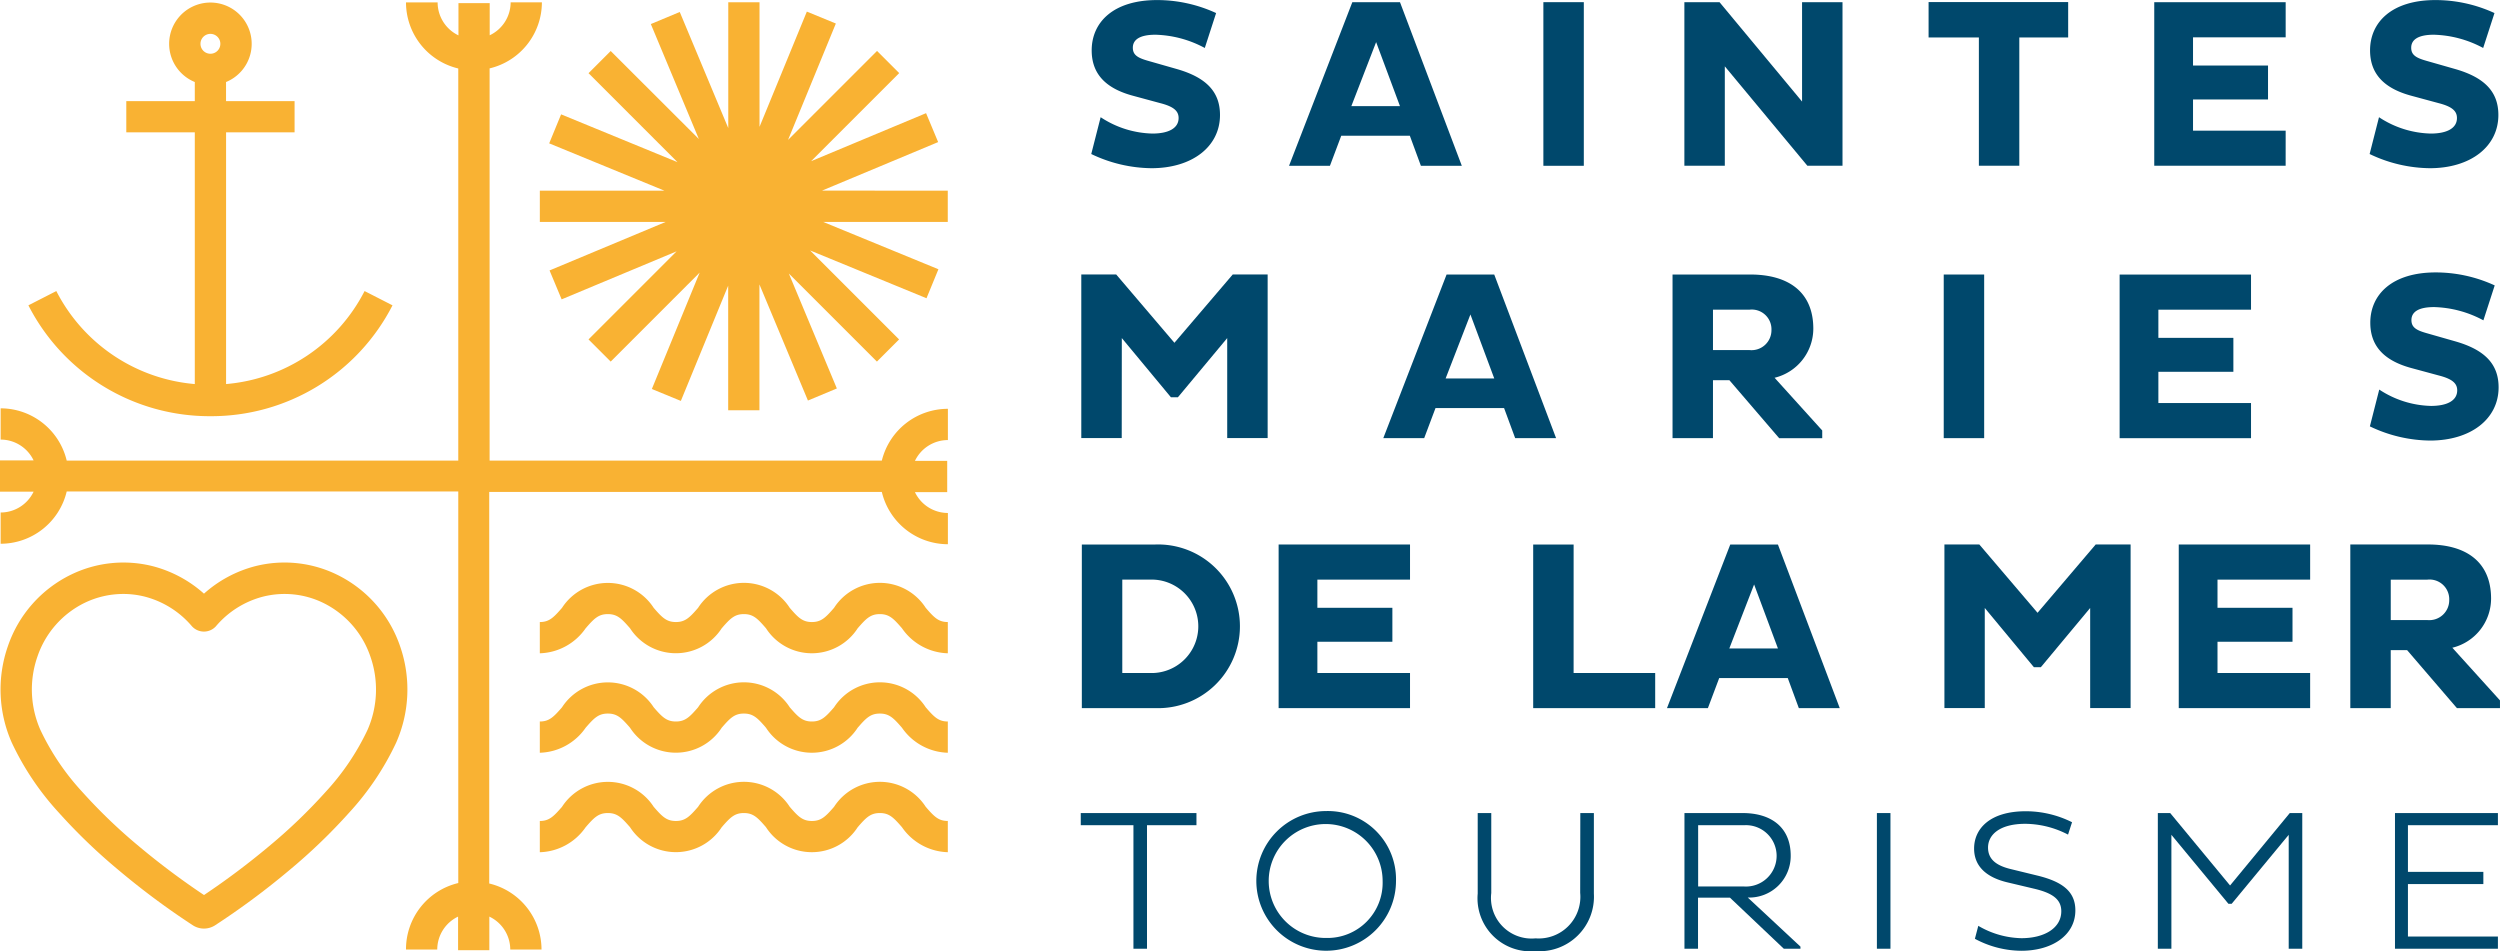
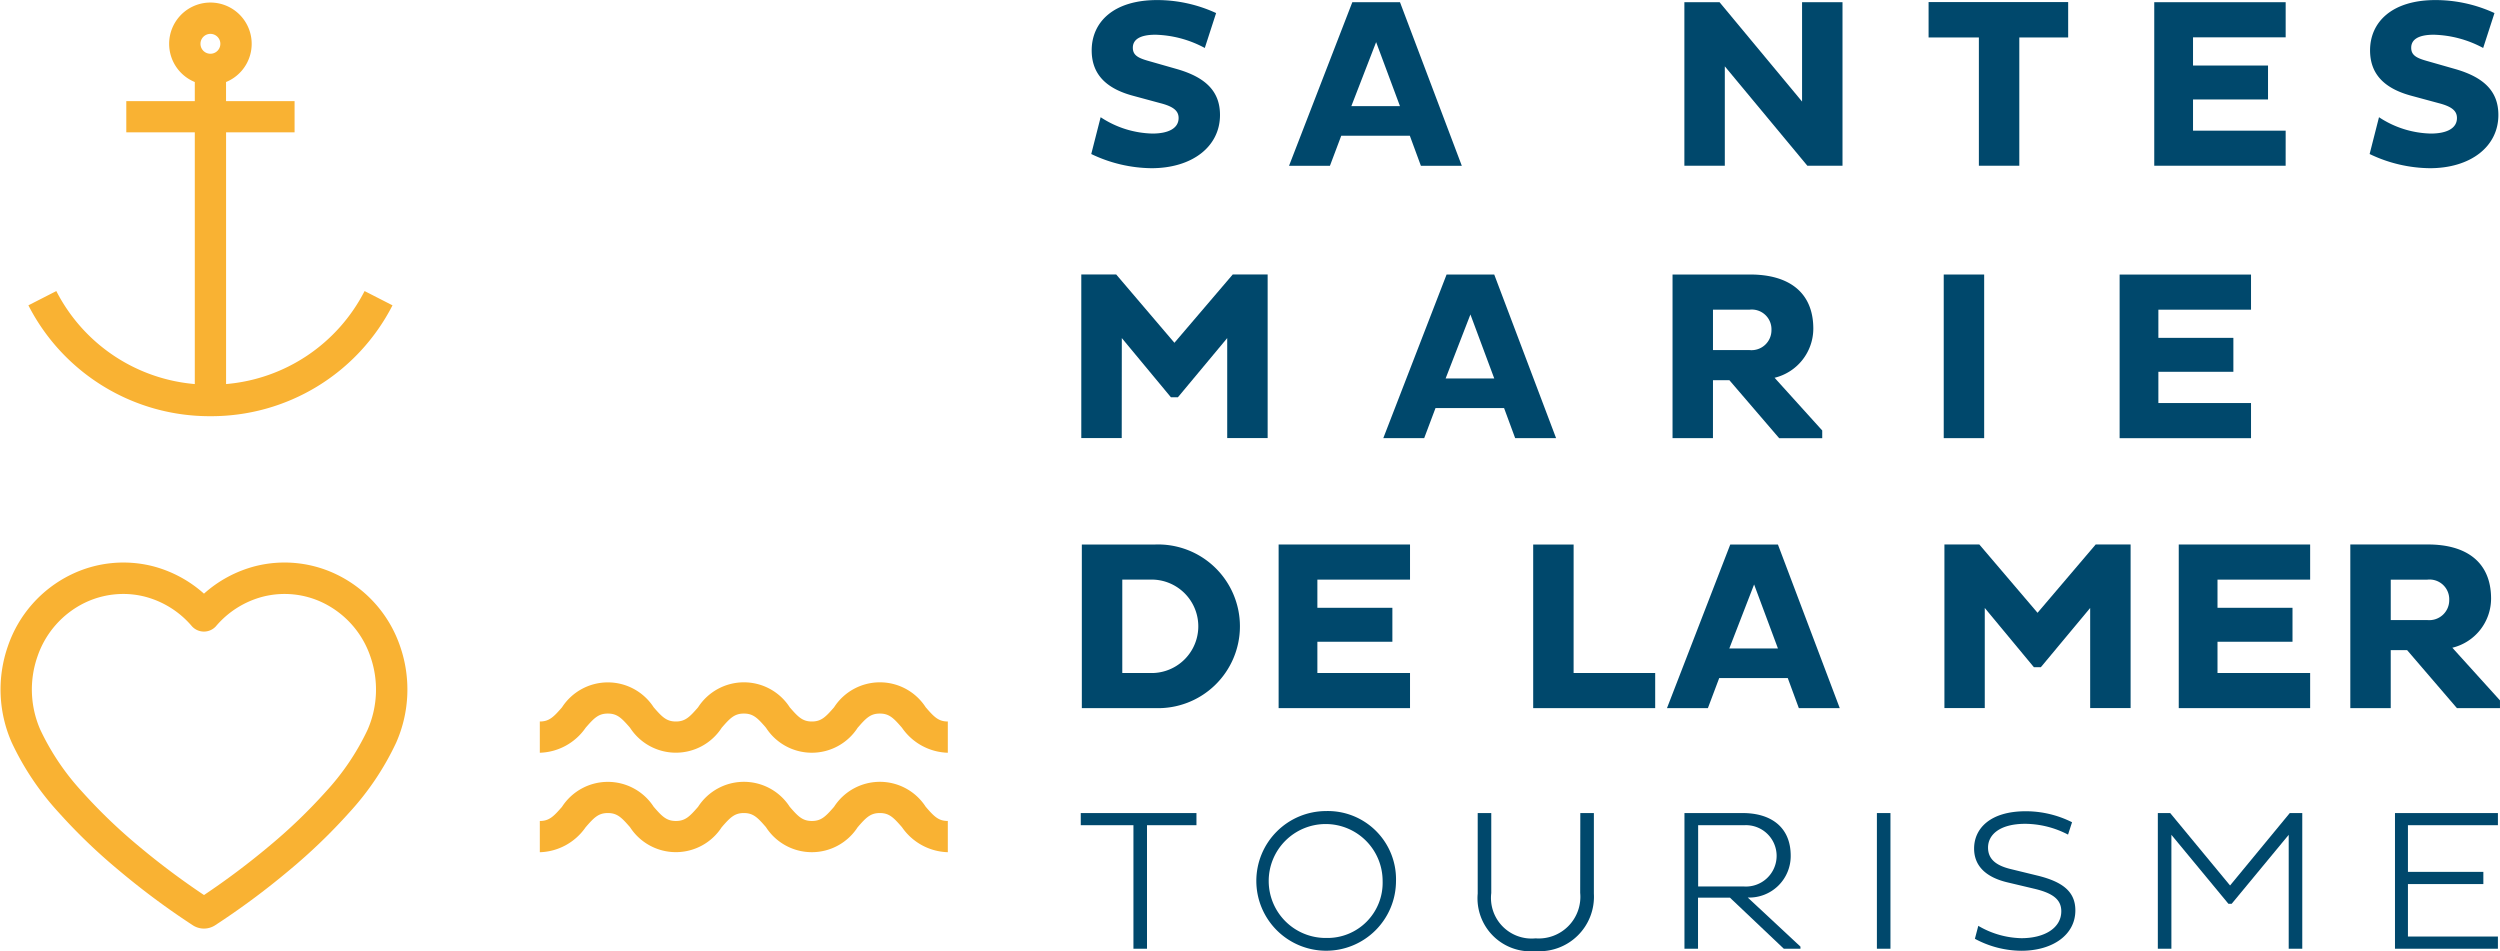
<svg xmlns="http://www.w3.org/2000/svg" width="120" height="45.653" viewBox="0 0 120 45.653">
  <g id="Groupe_631" data-name="Groupe 631" transform="translate(-469.512 -383.362)">
    <g id="Groupe_629" data-name="Groupe 629" transform="translate(469.512 383.474)">
-       <path id="Tracé_1364" data-name="Tracé 1364" d="M529.714,392.6l5.574-2.329-.58-1.388-5.518,2.305,4.228-4.228-1.064-1.064-4.271,4.271,2.295-5.587-1.392-.572-2.272,5.532v-5.981h-1.5V389.6l-2.329-5.574-1.388.58,2.305,5.518L519.57,385.9l-1.064,1.064,4.271,4.271-5.587-2.295-.572,1.392,5.533,2.272h-5.982v1.5h6.04l-5.573,2.328.58,1.388,5.518-2.305-4.228,4.228,1.064,1.064,4.271-4.271-2.295,5.587,1.392.572,2.272-5.533v5.982h1.5v-6.04l2.328,5.573,1.388-.58-2.305-5.518,4.228,4.228,1.064-1.064-4.271-4.271,5.587,2.295.572-1.392-5.532-2.272h5.981v-1.5Z" transform="translate(-490.257 -383.563)" fill="#f9b233" />
      <path id="Tracé_1365" data-name="Tracé 1365" d="M534.692,452.133a2.617,2.617,0,0,0-4.4,0c-.4.459-.612.68-1.064.68s-.664-.22-1.063-.68a2.617,2.617,0,0,0-4.4,0c-.4.459-.612.68-1.065.68s-.666-.221-1.066-.681a2.621,2.621,0,0,0-4.4,0c-.4.46-.612.681-1.066.681v1.5a2.773,2.773,0,0,0,2.2-1.2c.4-.46.612-.681,1.066-.681s.665.221,1.065.68a2.62,2.62,0,0,0,4.4,0c.4-.459.611-.68,1.064-.68s.664.22,1.062.68a2.618,2.618,0,0,0,4.4,0c.4-.46.611-.68,1.064-.68s.664.221,1.063.68a2.768,2.768,0,0,0,2.2,1.2v-1.5C535.3,452.813,535.091,452.592,534.692,452.133Z" transform="translate(-490.257 -413.518)" fill="#f9b233" />
      <path id="Tracé_1366" data-name="Tracé 1366" d="M534.692,443.534a2.617,2.617,0,0,0-4.4,0c-.4.459-.612.681-1.064.681s-.664-.221-1.063-.681a2.617,2.617,0,0,0-4.4,0c-.4.459-.612.681-1.065.681s-.666-.222-1.066-.681a2.621,2.621,0,0,0-4.4,0c-.4.46-.612.681-1.066.681v1.5a2.771,2.771,0,0,0,2.2-1.2c.4-.46.612-.681,1.066-.681s.665.221,1.065.681a2.62,2.62,0,0,0,4.4,0c.4-.46.611-.681,1.064-.681s.664.22,1.062.681a2.618,2.618,0,0,0,4.4,0c.4-.46.611-.681,1.064-.681s.664.221,1.063.681a2.768,2.768,0,0,0,2.2,1.2v-1.5C535.3,444.215,535.091,443.994,534.692,443.534Z" transform="translate(-490.257 -409.695)" fill="#f9b233" />
-       <path id="Tracé_1367" data-name="Tracé 1367" d="M534.692,434.937a2.617,2.617,0,0,0-4.4,0c-.4.46-.612.681-1.064.681s-.664-.22-1.063-.681a2.617,2.617,0,0,0-4.4,0c-.4.46-.612.681-1.065.681s-.666-.221-1.066-.681a2.621,2.621,0,0,0-4.4,0c-.4.46-.612.681-1.066.681v1.5a2.773,2.773,0,0,0,2.2-1.2c.4-.46.612-.681,1.066-.681s.665.222,1.065.681a2.62,2.62,0,0,0,4.4,0c.4-.459.611-.681,1.064-.681s.664.221,1.062.681a2.618,2.618,0,0,0,4.4,0c.4-.46.611-.681,1.064-.681s.664.222,1.063.681a2.768,2.768,0,0,0,2.2,1.2v-1.5C535.3,435.617,535.091,435.4,534.692,434.937Z" transform="translate(-490.257 -405.872)" fill="#f9b233" />
      <path id="Tracé_1368" data-name="Tracé 1368" d="M480.7,403.436a9.769,9.769,0,0,0,8.74-5.321l-1.34-.685a8.255,8.255,0,0,1-6.648,4.464V389.812h3.288v-1.5H481.45v-.916a1.981,1.981,0,1,0-1.5,0v.916h-3.288v1.5h3.288v12.082a8.253,8.253,0,0,1-6.647-4.464l-1.34.685A9.767,9.767,0,0,0,480.7,403.436Zm0-18.351a.477.477,0,1,1-.477.477A.477.477,0,0,1,480.7,385.085Z" transform="translate(-470.6 -383.571)" fill="#f9b233" />
-       <path id="Tracé_1369" data-name="Tracé 1369" d="M511.84,405.56H493.013V386.734a3.265,3.265,0,0,0,2.51-3.171h-1.5a1.756,1.756,0,0,1-1.005,1.582V383.6h-1.5v1.549a1.755,1.755,0,0,1-1-1.582H489a3.265,3.265,0,0,0,2.509,3.171V405.56H472.714a3.265,3.265,0,0,0-3.171-2.509v1.5a1.755,1.755,0,0,1,1.582,1h-1.613v1.5h1.613a1.755,1.755,0,0,1-1.582,1v1.5a3.265,3.265,0,0,0,3.171-2.509h18.795v18.795A3.265,3.265,0,0,0,489,429.03h1.5a1.755,1.755,0,0,1,1-1.582v1.613h1.5v-1.613a1.756,1.756,0,0,1,1.005,1.582h1.5a3.265,3.265,0,0,0-2.51-3.171V407.065H511.84a3.265,3.265,0,0,0,3.171,2.509v-1.5a1.755,1.755,0,0,1-1.582-1h1.549v-1.5h-1.549a1.755,1.755,0,0,1,1.582-1v-1.5A3.265,3.265,0,0,0,511.84,405.56Z" transform="translate(-469.512 -383.563)" fill="#f9b233" />
      <path id="Tracé_1370" data-name="Tracé 1370" d="M488.736,435.993a5.961,5.961,0,0,0-3.036-3.434,5.737,5.737,0,0,0-3.924-.4,5.908,5.908,0,0,0-2.451,1.317,5.917,5.917,0,0,0-2.451-1.317,5.744,5.744,0,0,0-3.924.4,5.956,5.956,0,0,0-3.036,3.434,6.306,6.306,0,0,0,.184,4.63,13.289,13.289,0,0,0,2.258,3.362,27.2,27.2,0,0,0,2.877,2.766A36.626,36.626,0,0,0,478.8,449.4a.983.983,0,0,0,.525.152.993.993,0,0,0,.526-.153,36.663,36.663,0,0,0,3.564-2.644,27.191,27.191,0,0,0,2.877-2.766,13.286,13.286,0,0,0,2.258-3.362A6.311,6.311,0,0,0,488.736,435.993Zm-1.562,4.025a11.813,11.813,0,0,1-2.007,2.97,25.644,25.644,0,0,1-2.718,2.61,36.243,36.243,0,0,1-3.123,2.344A36.279,36.279,0,0,1,476.2,445.6a25.772,25.772,0,0,1-2.719-2.611,11.8,11.8,0,0,1-2.007-2.971,4.8,4.8,0,0,1-.141-3.528,4.46,4.46,0,0,1,2.269-2.576,4.264,4.264,0,0,1,1.852-.424,4.179,4.179,0,0,1,1.043.132,4.415,4.415,0,0,1,2.251,1.42.777.777,0,0,0,1.149,0,4.411,4.411,0,0,1,2.25-1.42,4.232,4.232,0,0,1,2.895.293,4.46,4.46,0,0,1,2.27,2.577A4.8,4.8,0,0,1,487.174,440.018Z" transform="translate(-469.534 -405.092)" fill="#f9b233" />
    </g>
    <g id="Groupe_630" data-name="Groupe 630" transform="translate(521.389 383.362)">
      <path id="Tracé_1371" data-name="Tracé 1371" d="M562.921,454.217h2.528v5.927h.651v-5.927h2.374v-.584h-5.554Z" transform="translate(-562.921 -414.606)" fill="#00486c" />
      <path id="Tracé_1372" data-name="Tracé 1372" d="M581.439,453.46a3.352,3.352,0,1,0,3.361,3.362A3.273,3.273,0,0,0,581.439,453.46Zm.009,6.091a2.734,2.734,0,1,1,2.71-2.729A2.648,2.648,0,0,1,581.448,459.551Z" transform="translate(-569.669 -414.529)" fill="#00486c" />
      <path id="Tracé_1373" data-name="Tracé 1373" d="M602.143,457.463A2,2,0,0,1,600,459.647a1.948,1.948,0,0,1-2.125-2.174v-3.84h-.651V457.5A2.545,2.545,0,0,0,600,460.259a2.616,2.616,0,0,0,2.8-2.757v-3.869h-.651Z" transform="translate(-578.171 -414.606)" fill="#00486c" />
      <path id="Tracé_1374" data-name="Tracé 1374" d="M620.2,455.682c0-1.417-1-2.049-2.3-2.049h-2.8v6.511h.651v-2.451h1.532l2.585,2.451h.8v-.1l-2.529-2.356A1.992,1.992,0,0,0,620.2,455.682Zm-4.443,1.475v-2.94h2.2a1.473,1.473,0,1,1,0,2.94Z" transform="translate(-586.123 -414.606)" fill="#00486c" />
      <rect id="Rectangle_396" data-name="Rectangle 396" width="0.651" height="6.512" transform="translate(38.214 39.027)" fill="#00486c" />
      <path id="Tracé_1375" data-name="Tracé 1375" d="M643.228,456.58l-1.331-.325c-.728-.173-1.1-.488-1.1-1.035,0-.6.536-1.14,1.791-1.14a4.51,4.51,0,0,1,2.049.518l.192-.594a4.958,4.958,0,0,0-2.221-.527c-1.714,0-2.48.833-2.48,1.791,0,.824.555,1.369,1.58,1.618l1.264.3c.919.211,1.341.517,1.341,1.092,0,.8-.8,1.292-1.916,1.292a4.249,4.249,0,0,1-2.068-.593l-.163.622a4.754,4.754,0,0,0,2.222.575c1.513,0,2.6-.766,2.6-1.934C644.991,457.318,644.349,456.867,643.228,456.58Z" transform="translate(-597.248 -414.537)" fill="#00486c" />
      <path id="Tracé_1376" data-name="Tracé 1376" d="M659.475,457.109l-2.873-3.476h-.594v6.512h.651v-5.468l2.739,3.313h.153l2.739-3.313v5.468h.651v-6.512h-.6Z" transform="translate(-604.309 -414.606)" fill="#00486c" />
      <path id="Tracé_1377" data-name="Tracé 1377" d="M676.5,460.144h4.941v-.584h-4.319v-2.519h3.62v-.584h-3.62v-2.241h4.319v-.584H676.5Z" transform="translate(-613.418 -414.606)" fill="#00486c" />
      <path id="Tracé_1378" data-name="Tracé 1378" d="M566.546,430.422h-3.534v7.854h3.534a3.929,3.929,0,1,0,0-7.854Zm-.092,6.168h-1.5v-4.482h1.5a2.243,2.243,0,0,1,0,4.482Z" transform="translate(-562.961 -404.286)" fill="#00486c" />
      <path id="Tracé_1379" data-name="Tracé 1379" d="M580.022,438.276h6.307V436.59h-4.447v-1.5h3.6V433.46h-3.6v-1.352h4.447v-1.686h-6.307Z" transform="translate(-570.525 -404.286)" fill="#00486c" />
      <path id="Tracé_1380" data-name="Tracé 1380" d="M603.964,430.422h-1.941v7.854h5.856V436.59h-3.916Z" transform="translate(-580.307 -404.286)" fill="#00486c" />
      <path id="Tracé_1381" data-name="Tracé 1381" d="M616.624,430.422l-3.038,7.854h1.964l.543-1.443h3.291l.531,1.443h1.964l-2.968-7.854Zm-.046,4.99,1.19-3.072,1.144,3.072Z" transform="translate(-585.448 -404.286)" fill="#00486c" />
      <path id="Tracé_1382" data-name="Tracé 1382" d="M642.033,433.7l-2.795-3.28h-1.675v7.854H639.5v-4.805l2.357,2.842h.335l2.367-2.842v4.805H646.5v-7.854h-1.675Z" transform="translate(-596.108 -404.286)" fill="#00486c" />
      <path id="Tracé_1383" data-name="Tracé 1383" d="M657.817,438.276h6.307V436.59h-4.447v-1.5h3.6V433.46h-3.6v-1.352h4.447v-1.686h-6.307Z" transform="translate(-605.114 -404.286)" fill="#00486c" />
      <path id="Tracé_1384" data-name="Tracé 1384" d="M677.542,435.377a2.433,2.433,0,0,0,1.86-2.356c0-1.767-1.2-2.6-3.027-2.6h-3.73v7.854h1.94v-2.784h.785l2.391,2.784h2.068v-.37Zm-1.2-1.328h-1.756v-1.94h1.756a.945.945,0,0,1,1.051.97A.957.957,0,0,1,676.341,434.049Z" transform="translate(-611.707 -404.286)" fill="#00486c" />
      <path id="Tracé_1385" data-name="Tracé 1385" d="M564.915,410.139l2.357,2.841h.335l2.367-2.841v4.8h1.941v-7.854H570.24l-2.8,3.28-2.795-3.28h-1.675v7.854h1.941Z" transform="translate(-562.945 -393.911)" fill="#00486c" />
      <path id="Tracé_1386" data-name="Tracé 1386" d="M595.4,414.943h1.964l-2.969-7.854h-2.287l-3.038,7.854h1.963l.543-1.443h3.292Zm-3.338-2.865,1.19-3.072,1.144,3.072Z" transform="translate(-574.549 -393.912)" fill="#00486c" />
      <path id="Tracé_1387" data-name="Tracé 1387" d="M616.008,412.16h.786l2.39,2.784h2.068v-.369l-2.287-2.53a2.432,2.432,0,0,0,1.859-2.356c0-1.768-1.2-2.6-3.026-2.6h-3.731v7.854h1.94Zm0-3.384h1.756a.945.945,0,0,1,1.051.97.957.957,0,0,1-1.051.97h-1.756Z" transform="translate(-585.662 -393.912)" fill="#00486c" />
      <rect id="Rectangle_397" data-name="Rectangle 397" width="1.941" height="7.854" transform="translate(41.422 13.177)" fill="#00486c" />
      <path id="Tracé_1388" data-name="Tracé 1388" d="M659.014,413.257h-4.447v-1.5h3.6v-1.629h-3.6v-1.352h4.447v-1.686h-6.307v7.854h6.307Z" transform="translate(-602.842 -393.911)" fill="#00486c" />
-       <path id="Tracé_1389" data-name="Tracé 1389" d="M677.268,413.312a4.692,4.692,0,0,1-2.483-.785l-.45,1.767a6.82,6.82,0,0,0,2.887.681c1.963,0,3.292-1.04,3.292-2.553,0-1.086-.624-1.791-2.068-2.206l-1.4-.4c-.485-.138-.716-.277-.716-.624,0-.382.323-.624,1.086-.624a5.262,5.262,0,0,1,2.368.636l.543-1.676a6.765,6.765,0,0,0-2.83-.624c-2.113,0-3.142,1.075-3.142,2.414,0,1.109.647,1.825,2,2.184l1.282.347c.635.162.89.369.89.716C678.527,413.058,678.042,413.312,677.268,413.312Z" transform="translate(-612.458 -393.828)" fill="#00486c" />
      <path id="Tracé_1390" data-name="Tracé 1390" d="M566.761,389.773a4.689,4.689,0,0,1-2.483-.785l-.451,1.767a6.825,6.825,0,0,0,2.888.681c1.963,0,3.292-1.04,3.292-2.553,0-1.086-.624-1.791-2.068-2.206l-1.4-.4c-.485-.139-.716-.278-.716-.624,0-.381.323-.624,1.086-.624a5.264,5.264,0,0,1,2.368.636l.543-1.676a6.76,6.76,0,0,0-2.83-.624c-2.114,0-3.142,1.075-3.142,2.414,0,1.109.647,1.825,2,2.184l1.282.347c.636.162.89.369.89.716C568.02,389.519,567.535,389.773,566.761,389.773Z" transform="translate(-563.324 -383.362)" fill="#00486c" />
      <path id="Tracé_1391" data-name="Tracé 1391" d="M583.428,389.961h3.292l.531,1.443h1.964l-2.968-7.854H583.96l-3.038,7.854h1.963Zm1.674-4.494,1.144,3.072h-2.333Z" transform="translate(-570.925 -383.446)" fill="#00486c" />
-       <rect id="Rectangle_398" data-name="Rectangle 398" width="1.941" height="7.854" transform="translate(22.205 0.104)" fill="#00486c" />
      <path id="Tracé_1392" data-name="Tracé 1392" d="M620.737,388.32l-3.962-4.771h-1.687V391.4h1.941v-4.771l3.962,4.771h1.687V383.55h-1.941Z" transform="translate(-586.115 -383.445)" fill="#00486c" />
      <path id="Tracé_1393" data-name="Tracé 1393" d="M638.609,391.4h1.941v-6.156h2.345v-1.7h-6.7v1.7h2.414Z" transform="translate(-595.5 -383.445)" fill="#00486c" />
      <path id="Tracé_1394" data-name="Tracé 1394" d="M662.008,389.718h-4.447v-1.5h3.6v-1.629h-3.6v-1.352h4.447V383.55H655.7V391.4h6.307Z" transform="translate(-604.173 -383.445)" fill="#00486c" />
      <path id="Tracé_1395" data-name="Tracé 1395" d="M677.247,389.773a4.693,4.693,0,0,1-2.484-.785l-.45,1.767a6.823,6.823,0,0,0,2.888.681c1.963,0,3.292-1.04,3.292-2.553,0-1.086-.624-1.791-2.068-2.206l-1.4-.4c-.485-.139-.716-.278-.716-.624,0-.381.323-.624,1.086-.624a5.266,5.266,0,0,1,2.368.636l.543-1.676a6.762,6.762,0,0,0-2.83-.624c-2.114,0-3.142,1.075-3.142,2.414,0,1.109.648,1.825,2,2.184l1.282.347c.635.162.889.369.889.716C678.506,389.519,678.021,389.773,677.247,389.773Z" transform="translate(-612.448 -383.362)" fill="#00486c" />
    </g>
  </g>
</svg>